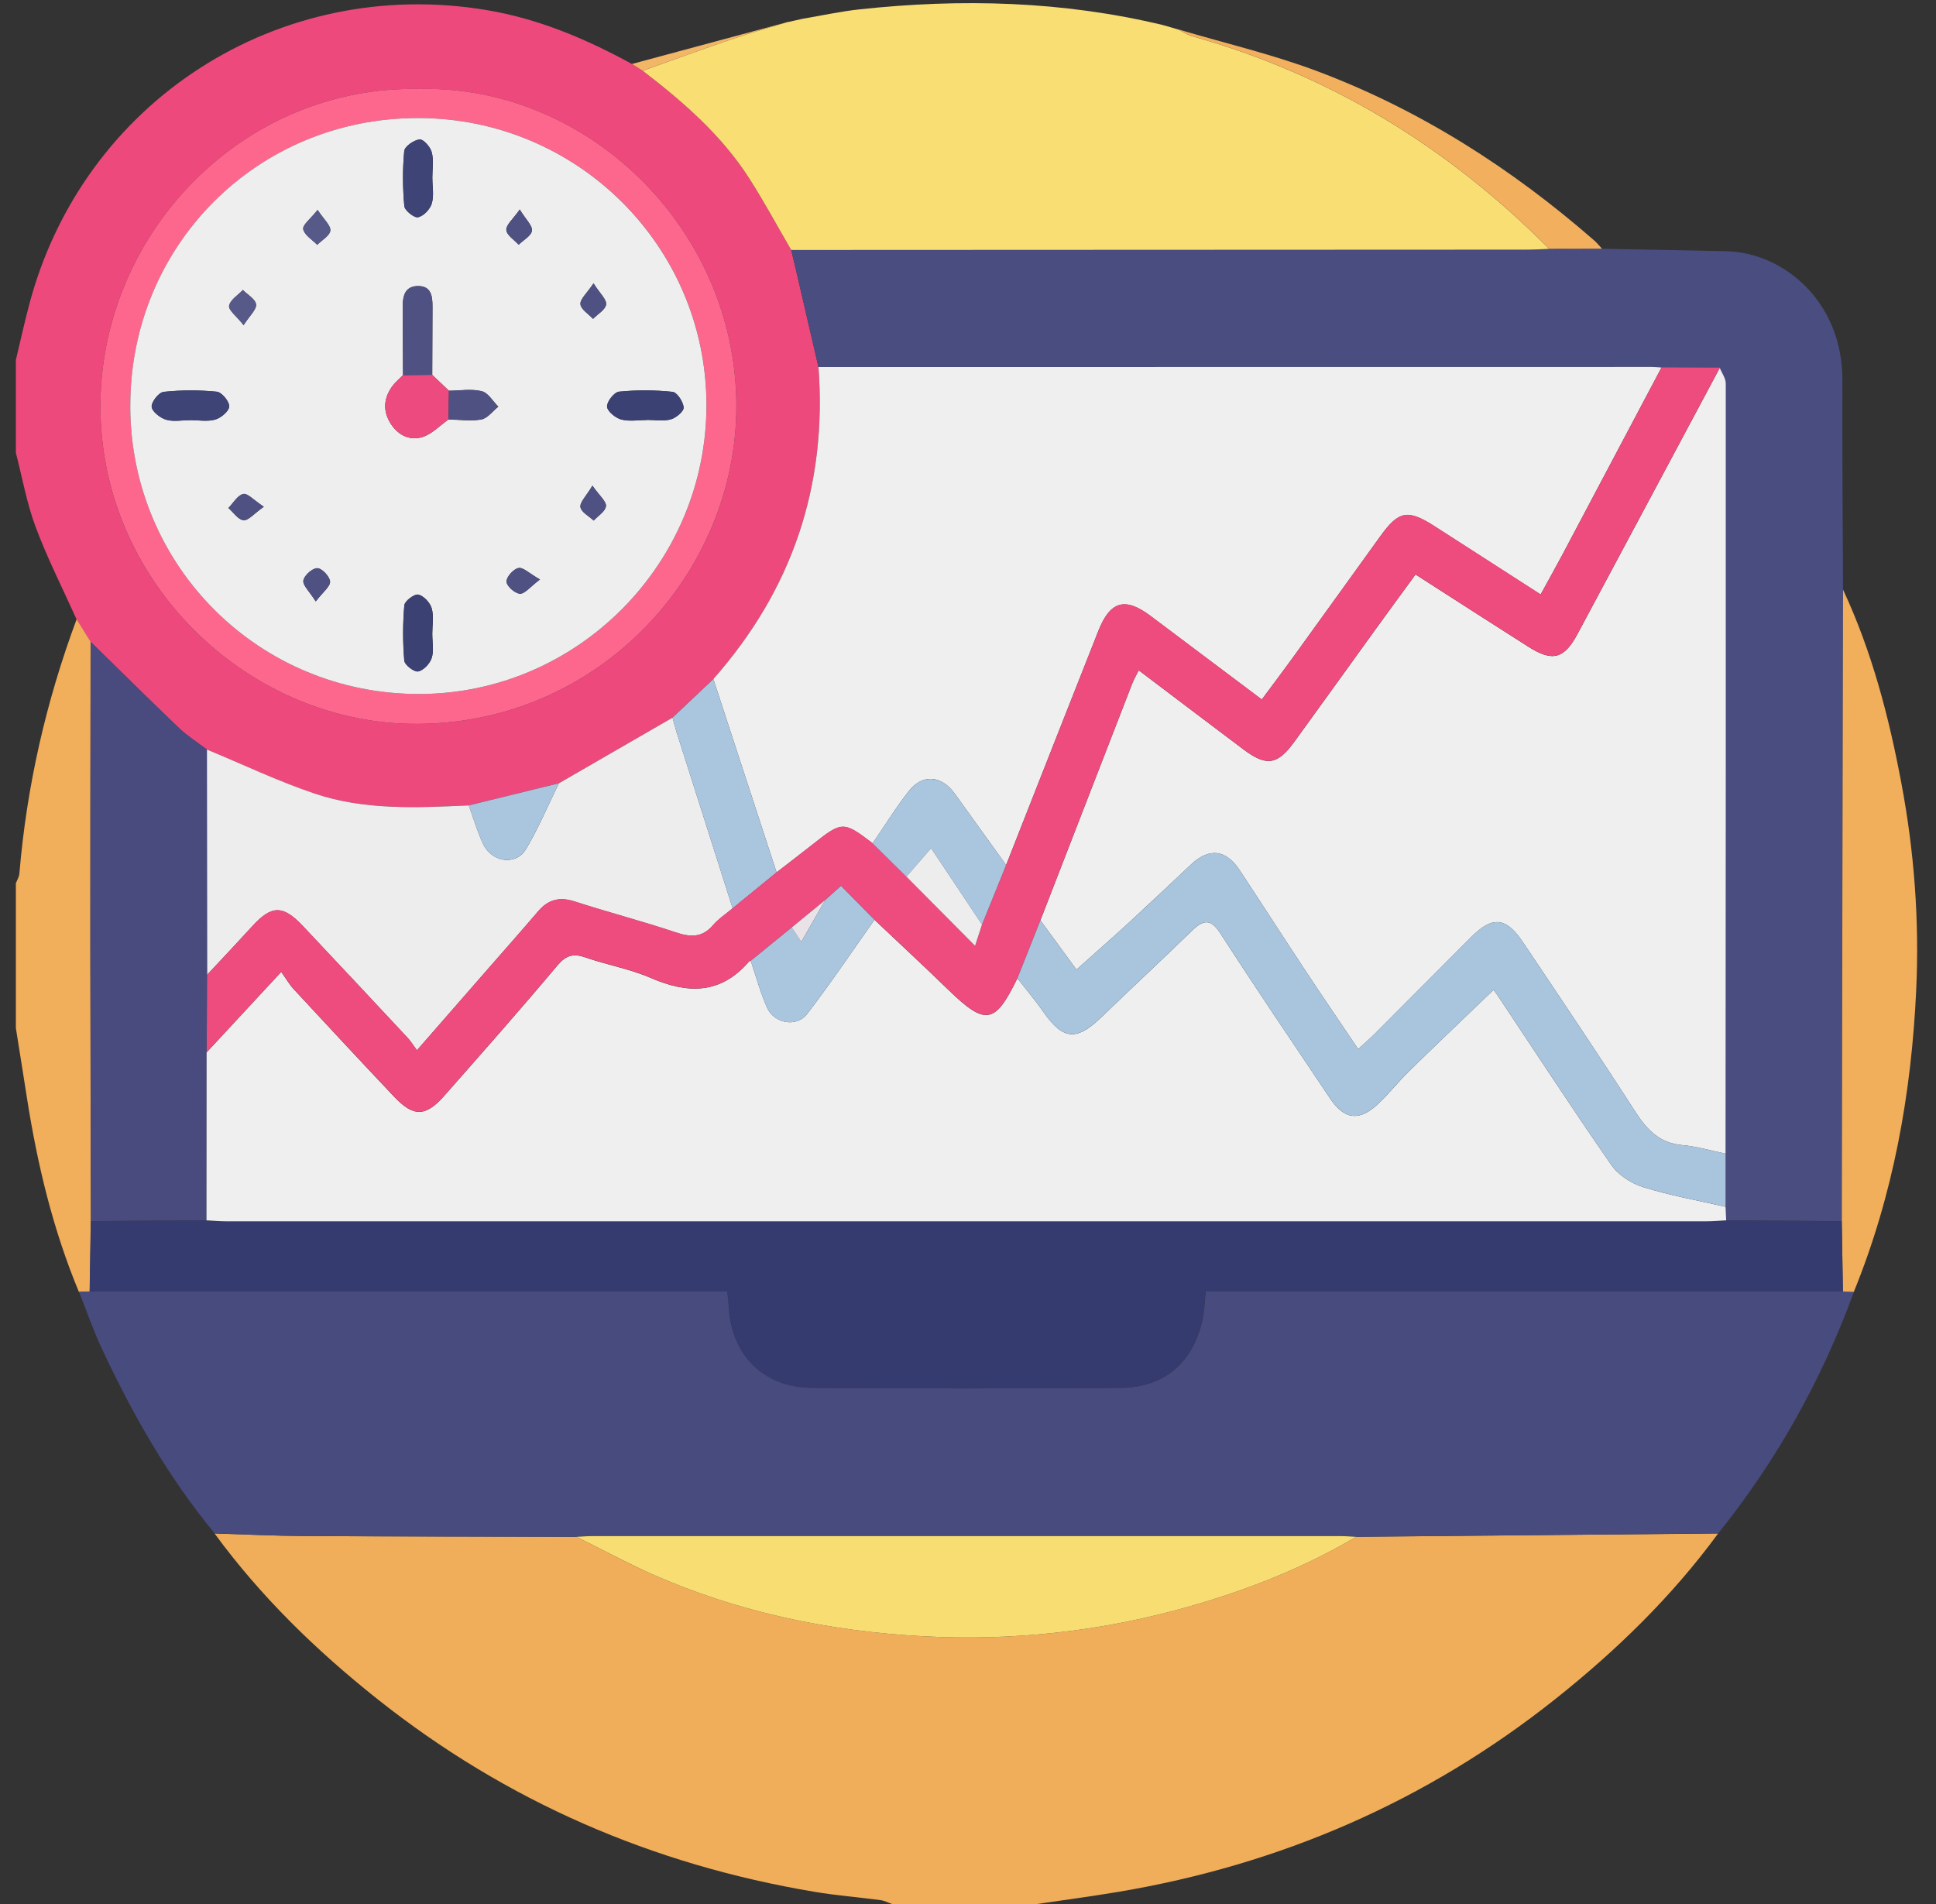
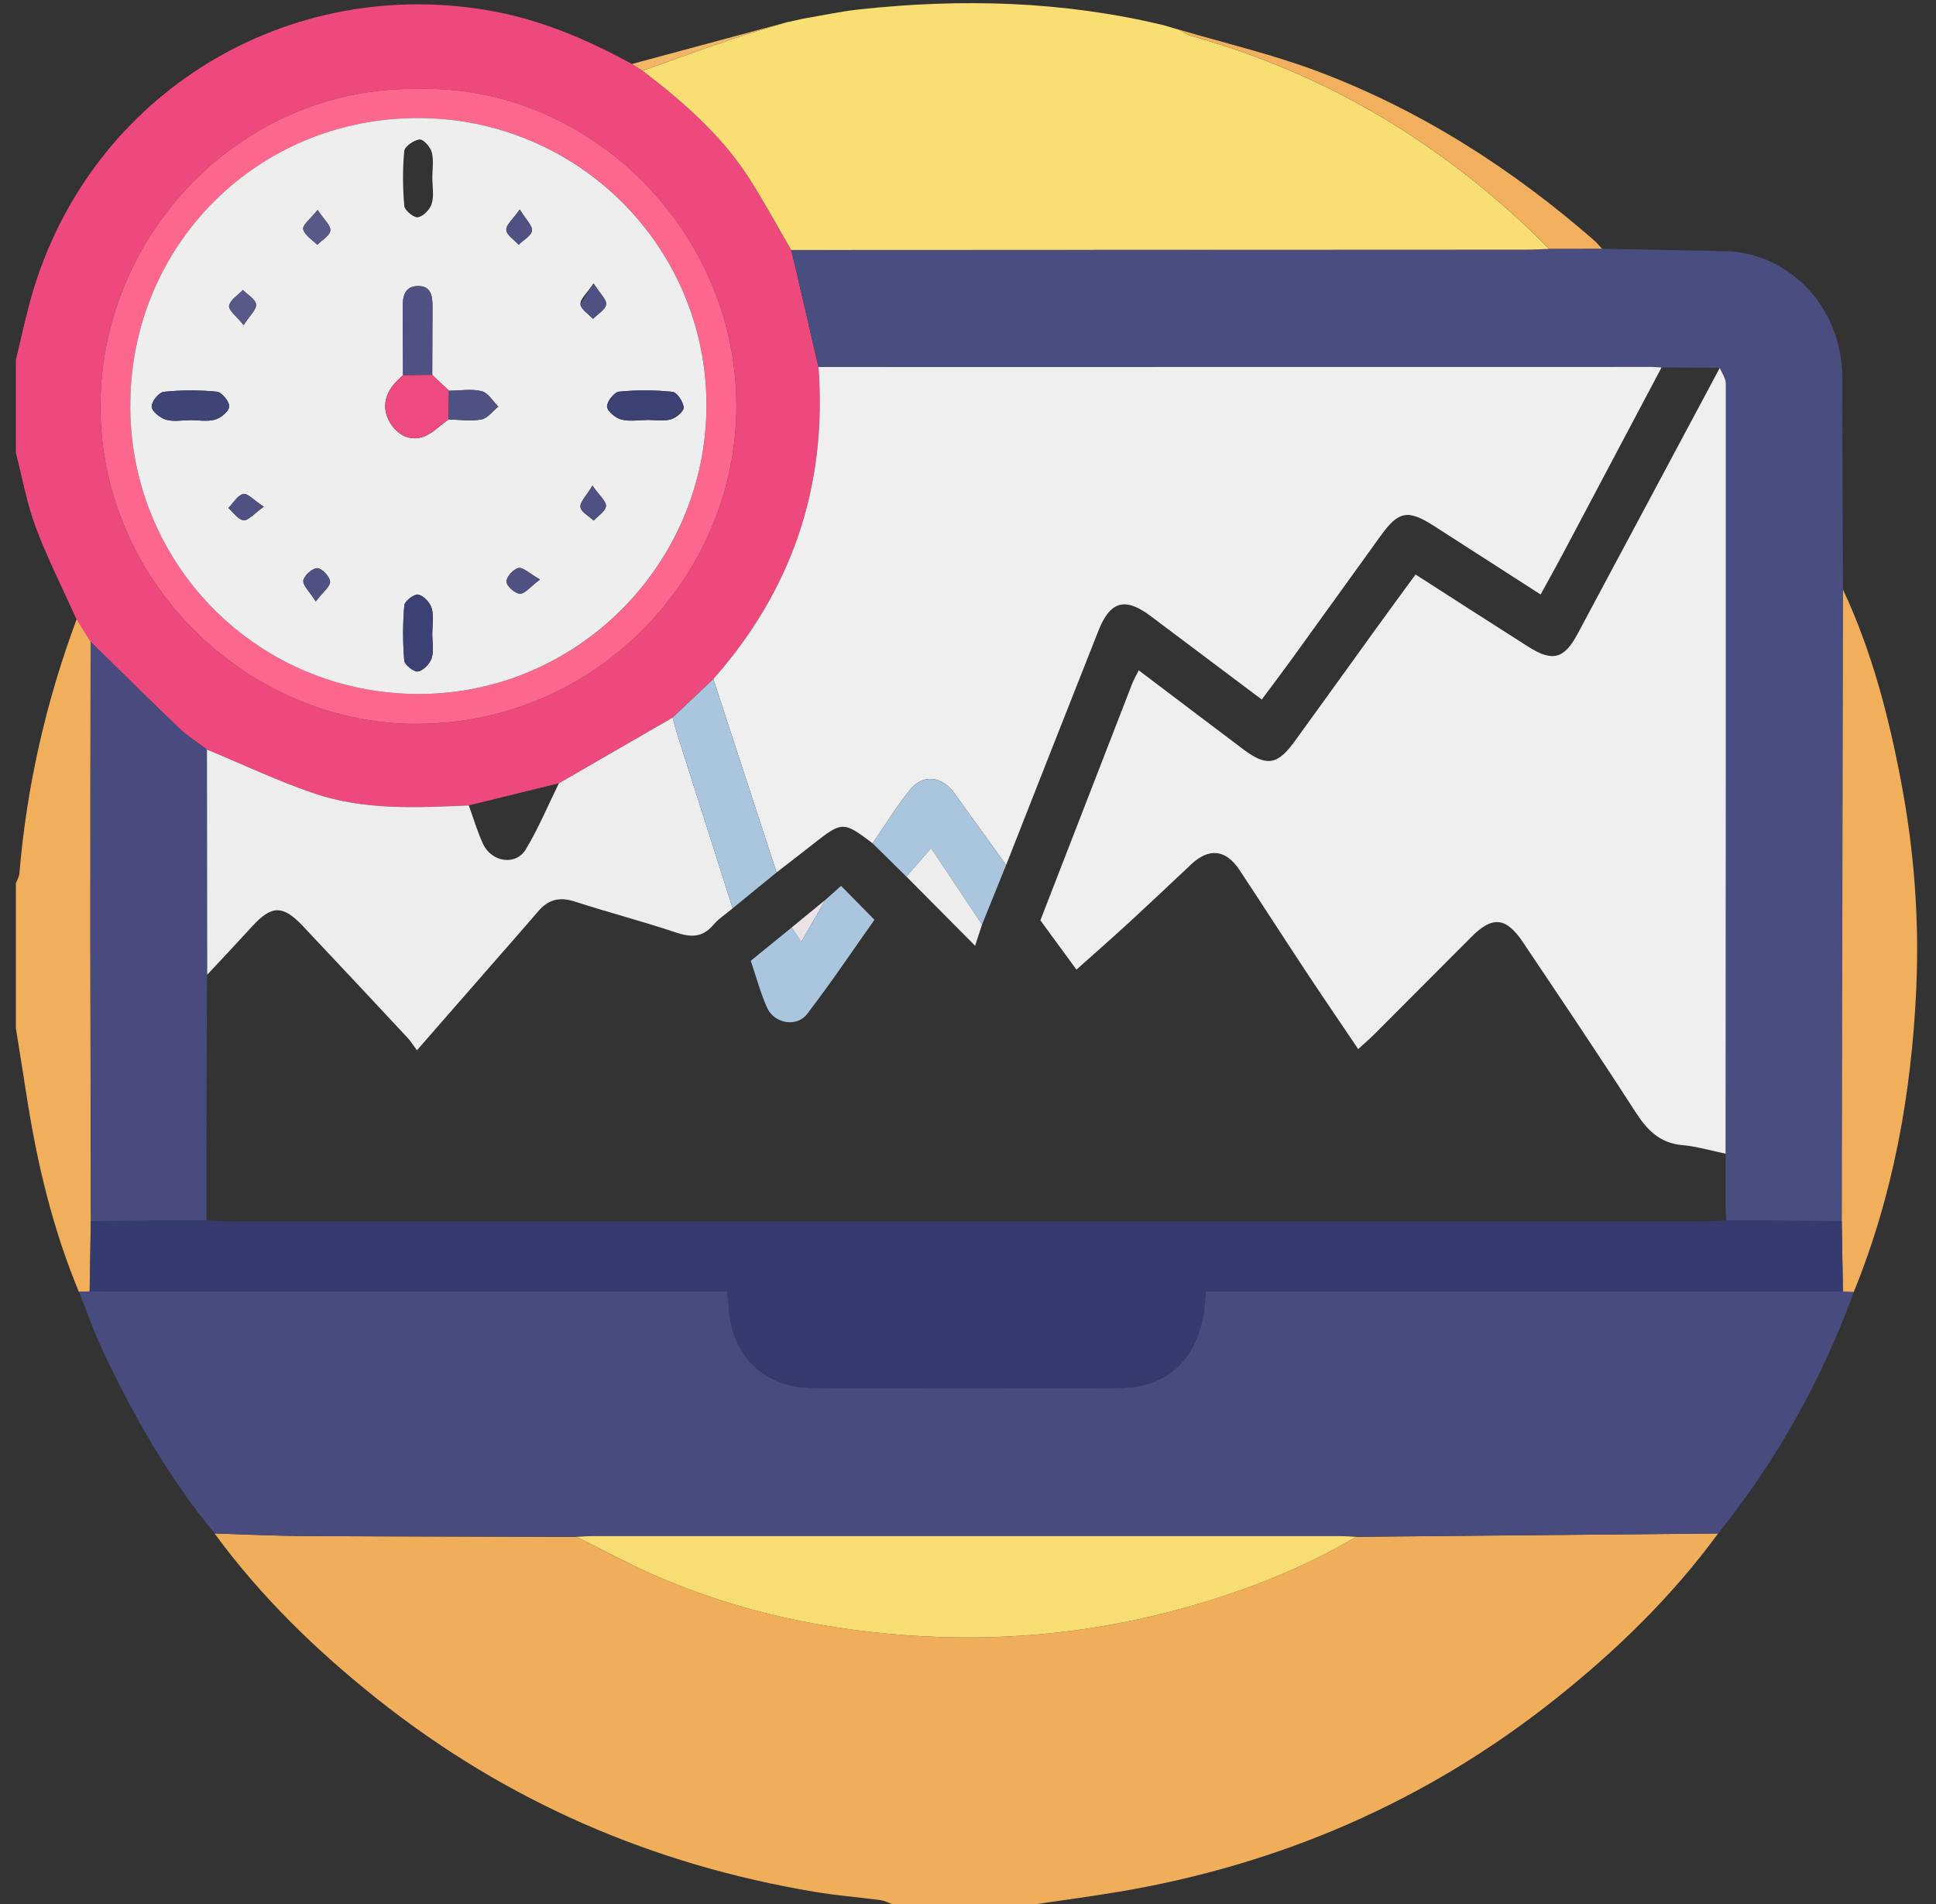
<svg xmlns="http://www.w3.org/2000/svg" width="61" height="60" viewBox="0 0 61 60" fill="none">
  <rect x="0" y="0" width="61" height="60" fill="#333333" stroke="none" />
  <g clip-path="url(#clip0_4931_40771)">
    <path d="M54.135 48.324C52.676 50.315 50.923 52.018 48.998 53.547C44.94 56.77 40.334 58.761 35.231 59.618C34.38 59.761 33.525 59.873 32.671 60H28.108C27.988 59.959 27.871 59.895 27.746 59.878C27.053 59.786 26.355 59.732 25.666 59.616C20.562 58.761 15.956 56.77 11.898 53.547C9.973 52.018 8.218 50.315 6.761 48.324C7.691 48.352 8.62 48.398 9.55 48.404C12.422 48.42 15.295 48.422 18.168 48.429C18.966 48.826 19.751 49.254 20.565 49.613C23.274 50.81 26.136 51.403 29.075 51.562C31.899 51.716 34.69 51.413 37.421 50.638C39.28 50.111 41.063 49.416 42.727 48.429C46.53 48.394 50.331 48.359 54.134 48.324H54.135Z" fill="#F1AE5A" />
    <path d="M0.5 11.344C0.638 10.767 0.765 10.187 0.917 9.612C2.608 3.186 8.784 -0.781 15.342 0.319C16.981 0.595 18.471 1.229 19.911 2.016C20.023 2.087 20.136 2.158 20.249 2.229C21.528 3.209 22.738 4.261 23.614 5.632C24.081 6.363 24.493 7.128 24.928 7.878C24.977 8.082 25.027 8.285 25.076 8.49C25.313 9.516 25.55 10.541 25.788 11.568C26.066 15.31 24.96 18.589 22.474 21.4C22.046 21.804 21.617 22.21 21.189 22.614C19.996 23.304 18.802 23.994 17.606 24.684C16.66 24.916 15.714 25.147 14.768 25.38C13.131 25.452 11.482 25.535 9.907 25.006C8.751 24.618 7.644 24.086 6.515 23.619C6.222 23.395 5.904 23.196 5.639 22.944C4.7 22.047 3.778 21.132 2.851 20.224C2.705 19.988 2.558 19.75 2.412 19.515C1.975 18.545 1.492 17.593 1.12 16.598C0.841 15.848 0.702 15.045 0.5 14.268C0.5 13.293 0.5 12.318 0.5 11.344ZM13.228 2.804C7.672 2.688 3.242 7.293 3.166 12.664C3.085 18.274 7.729 22.709 12.916 22.809C18.682 22.919 23.091 18.267 23.199 13.001C23.315 7.345 18.6 2.685 13.228 2.804Z" fill="#EE497D" />
    <path d="M2.415 19.513C2.561 19.749 2.708 19.986 2.854 20.222C2.851 23.373 2.845 26.524 2.847 29.673C2.848 32.609 2.858 35.546 2.864 38.481C2.853 39.22 2.839 39.958 2.828 40.696C2.713 40.701 2.599 40.705 2.485 40.709C1.669 38.747 1.178 36.699 0.85 34.605C0.736 33.87 0.617 33.133 0.5 32.397C0.5 30.876 0.5 29.355 0.5 27.835C0.538 27.732 0.603 27.633 0.611 27.527C0.841 24.772 1.452 22.103 2.415 19.512V19.513Z" fill="#F1AE5B" />
    <path d="M2.485 40.711C2.599 40.706 2.713 40.702 2.828 40.698C9.521 40.698 16.215 40.698 22.916 40.698C22.939 40.909 22.956 41.023 22.96 41.137C23.029 42.685 24.043 43.724 25.597 43.734C28.831 43.758 32.066 43.755 35.3 43.734C36.679 43.726 37.59 42.945 37.887 41.597C37.949 41.32 37.955 41.033 37.993 40.696H58.071C58.185 40.701 58.3 40.705 58.414 40.709C57.402 43.48 55.984 46.021 54.138 48.322C50.337 48.357 46.534 48.393 42.731 48.428C42.576 48.42 42.421 48.406 42.266 48.406C34.389 48.406 26.514 48.406 18.638 48.406C18.482 48.406 18.327 48.42 18.172 48.428C15.299 48.42 12.427 48.42 9.554 48.403C8.624 48.397 7.695 48.35 6.765 48.322C5.297 46.547 4.172 44.559 3.201 42.482C2.932 41.906 2.725 41.3 2.489 40.708L2.485 40.711Z" fill="#484B7E" />
    <path d="M25.789 11.566C25.552 10.541 25.314 9.516 25.077 8.489C25.03 8.284 24.979 8.08 24.929 7.876C32.639 7.874 40.348 7.871 48.059 7.866C48.311 7.866 48.565 7.85 48.816 7.841C49.37 7.841 49.924 7.838 50.477 7.838C51.78 7.865 53.084 7.887 54.386 7.916C56.215 7.957 58.06 9.52 58.051 11.982C58.044 14.183 58.062 16.381 58.07 18.581C58.062 21.617 58.055 24.65 58.049 27.686C58.042 31.285 58.036 34.884 58.03 38.481C56.816 38.473 55.603 38.465 54.389 38.456C54.383 38.315 54.376 38.171 54.37 38.029C54.37 37.471 54.37 36.913 54.37 36.355C54.374 28.266 54.381 20.177 54.377 12.088C54.377 11.922 54.252 11.757 54.187 11.59C53.574 11.587 52.963 11.584 52.351 11.58C52.254 11.574 52.158 11.562 52.06 11.562C43.303 11.562 34.544 11.563 25.788 11.565L25.789 11.566Z" fill="#4A4D7F" />
    <path d="M48.816 7.843C48.565 7.852 48.311 7.868 48.059 7.868C40.35 7.872 32.64 7.875 24.929 7.878C24.493 7.128 24.081 6.363 23.614 5.632C22.738 4.261 21.526 3.209 20.249 2.229C21.192 1.894 22.134 1.548 23.082 1.226C23.659 1.03 24.248 0.867 24.832 0.69L24.824 0.696C24.982 0.661 25.139 0.625 25.297 0.59C25.887 0.491 26.473 0.362 27.066 0.297C30.286 -0.053 33.485 0.031 36.648 0.791C36.808 0.838 36.966 0.883 37.126 0.93L37.115 0.924C37.268 0.999 37.414 1.1 37.575 1.145C41.929 2.363 45.641 4.651 48.816 7.844V7.843Z" fill="#F8DE73" />
    <path d="M58.032 38.481C58.038 34.882 58.044 31.283 58.051 27.686C58.057 24.65 58.064 21.617 58.071 18.581C58.981 20.528 59.517 22.591 59.911 24.69C60.314 26.834 60.477 29.005 60.377 31.185C60.226 34.462 59.655 37.657 58.41 40.711C58.295 40.706 58.181 40.702 58.067 40.698C58.055 39.959 58.042 39.221 58.03 38.483L58.032 38.481Z" fill="#F1AE5B" />
    <path d="M48.816 7.843C45.642 4.651 41.929 2.361 37.575 1.144C37.414 1.099 37.268 0.998 37.115 0.923C38.583 1.359 40.084 1.709 41.514 2.247C44.753 3.467 47.634 5.309 50.237 7.583C50.324 7.66 50.397 7.752 50.476 7.837C49.922 7.837 49.369 7.84 48.815 7.84L48.816 7.843Z" fill="#F2B05E" />
    <path d="M24.832 0.69C24.248 0.867 23.659 1.03 23.082 1.226C22.134 1.548 21.192 1.894 20.249 2.229C20.136 2.158 20.023 2.087 19.911 2.016C21.551 1.573 23.192 1.132 24.832 0.69Z" fill="#F2B667" />
    <path d="M37.126 0.929C36.966 0.882 36.808 0.836 36.648 0.79C36.808 0.836 36.966 0.882 37.126 0.929Z" fill="#F2B05E" />
    <path d="M25.297 0.59C25.139 0.625 24.982 0.661 24.824 0.696C24.982 0.661 25.139 0.625 25.297 0.59Z" fill="#F2B667" />
    <path d="M18.168 48.429C18.323 48.422 18.478 48.407 18.633 48.407C26.51 48.407 34.385 48.407 42.261 48.407C42.416 48.407 42.572 48.422 42.727 48.429C41.063 49.416 39.28 50.111 37.421 50.638C34.688 51.413 31.898 51.716 29.075 51.562C26.135 51.403 23.274 50.81 20.565 49.613C19.751 49.252 18.966 48.825 18.168 48.429Z" fill="#F8DE72" />
    <path d="M25.789 11.566C34.546 11.566 43.304 11.563 52.061 11.563C52.158 11.563 52.254 11.575 52.352 11.58C51.315 13.54 50.278 15.499 49.24 17.458C49.017 17.878 48.784 18.293 48.542 18.734C47.387 17.99 46.291 17.284 45.194 16.581C44.359 16.044 44.07 16.097 43.498 16.89C42.575 18.169 41.656 19.45 40.732 20.727C40.417 21.163 40.093 21.59 39.756 22.044C38.548 21.136 37.398 20.27 36.247 19.408C35.448 18.81 34.98 18.94 34.609 19.877C33.636 22.336 32.669 24.798 31.701 27.259C31.162 26.509 30.625 25.759 30.084 25.011C29.669 24.436 29.07 24.379 28.643 24.921C28.227 25.447 27.875 26.021 27.494 26.575C26.571 25.875 26.532 25.877 25.612 26.605C25.234 26.903 24.85 27.196 24.469 27.491C23.804 25.46 23.139 23.429 22.476 21.398C24.961 18.586 26.067 15.309 25.789 11.566Z" fill="#EFEFEF" />
    <path d="M17.608 24.684C18.802 23.994 19.996 23.304 21.191 22.614C21.232 22.762 21.269 22.912 21.314 23.058C21.903 24.914 22.495 26.769 23.085 28.623C22.877 28.799 22.641 28.95 22.467 29.155C22.12 29.561 21.746 29.536 21.279 29.379C20.229 29.027 19.155 28.749 18.102 28.408C17.628 28.254 17.273 28.348 16.957 28.717C16.464 29.294 15.961 29.862 15.462 30.434C14.712 31.294 13.96 32.153 13.137 33.097C13.011 32.928 12.941 32.81 12.849 32.711C11.747 31.531 10.646 30.349 9.535 29.174C8.911 28.513 8.551 28.526 7.949 29.189C7.479 29.704 7 30.211 6.523 30.722C6.522 28.355 6.519 25.986 6.518 23.619C7.647 24.086 8.754 24.617 9.91 25.006C11.485 25.537 13.134 25.453 14.771 25.38C14.915 25.781 15.037 26.193 15.213 26.58C15.481 27.174 16.252 27.293 16.571 26.76C16.968 26.098 17.267 25.378 17.609 24.684H17.608Z" fill="#EEEDEE" />
    <path d="M6.518 23.618C6.519 25.985 6.522 28.354 6.524 30.719C6.519 31.532 6.515 32.348 6.51 33.163C6.509 34.928 6.508 36.691 6.506 38.456C5.293 38.464 4.079 38.473 2.866 38.48C2.86 35.544 2.85 32.607 2.848 29.672C2.847 26.521 2.853 23.372 2.856 20.221C3.783 21.129 4.704 22.044 5.643 22.941C5.908 23.194 6.225 23.394 6.519 23.616L6.518 23.618Z" fill="#494B7E" />
    <path d="M13.228 2.803C18.6 2.685 23.315 7.345 23.199 13C23.091 18.266 18.682 22.919 12.916 22.809C7.729 22.711 3.086 18.274 3.166 12.663C3.242 7.293 7.672 2.688 13.228 2.803ZM4.105 12.808C4.118 17.852 8.179 21.884 13.227 21.87C18.203 21.855 22.266 17.757 22.26 12.76C22.255 7.762 18.194 3.72 13.175 3.719C8.104 3.718 4.093 7.737 4.106 12.808H4.105Z" fill="#FE678D" />
    <path d="M23.085 28.623C22.495 26.769 21.904 24.913 21.314 23.058C21.267 22.912 21.232 22.762 21.191 22.614C21.619 22.21 22.048 21.804 22.476 21.4C23.141 23.43 23.806 25.462 24.469 27.492C24.008 27.869 23.546 28.247 23.084 28.623H23.085Z" fill="#AAC6DF" />
-     <path d="M17.608 24.684C17.267 25.378 16.966 26.099 16.569 26.76C16.248 27.293 15.479 27.174 15.211 26.58C15.037 26.191 14.915 25.78 14.769 25.38C15.715 25.148 16.662 24.917 17.608 24.684Z" fill="#AAC6DF" />
    <path d="M2.864 38.481C4.077 38.474 5.292 38.465 6.504 38.458C6.718 38.468 6.932 38.489 7.145 38.489C22.679 38.489 38.214 38.489 53.748 38.489C53.962 38.489 54.176 38.468 54.389 38.458C55.603 38.467 56.816 38.474 58.03 38.483C58.042 39.221 58.055 39.959 58.067 40.698C51.389 40.698 44.709 40.698 37.988 40.698C37.95 41.033 37.944 41.322 37.883 41.599C37.585 42.946 36.674 43.727 35.296 43.736C32.062 43.756 28.827 43.759 25.593 43.736C24.039 43.724 23.025 42.687 22.956 41.139C22.952 41.024 22.934 40.91 22.912 40.699C16.21 40.699 9.518 40.699 2.823 40.699C2.835 39.961 2.848 39.223 2.86 38.484L2.864 38.481Z" fill="#353B6E" />
-     <path d="M54.39 38.456C54.176 38.467 53.962 38.487 53.75 38.487C38.215 38.487 22.681 38.487 7.146 38.487C6.932 38.487 6.718 38.468 6.506 38.456C6.507 36.691 6.509 34.928 6.51 33.163C7.259 32.354 8.007 31.547 8.861 30.627C9.008 30.832 9.115 31.023 9.26 31.178C10.306 32.307 11.354 33.434 12.411 34.553C13.024 35.203 13.408 35.202 13.998 34.531C15.197 33.171 16.396 31.814 17.561 30.426C17.836 30.1 18.066 30.038 18.45 30.173C19.13 30.409 19.854 30.535 20.508 30.819C21.677 31.327 22.713 31.334 23.601 30.299C23.612 30.286 23.636 30.284 23.655 30.277C23.823 30.772 23.958 31.282 24.17 31.756C24.393 32.256 25.101 32.382 25.43 31.954C26.171 30.99 26.85 29.978 27.553 28.985C28.325 29.716 29.105 30.438 29.867 31.179C31.051 32.329 31.347 32.285 32.056 30.828C32.328 31.178 32.618 31.518 32.872 31.882C33.49 32.769 33.913 32.814 34.692 32.064C35.646 31.148 36.61 30.245 37.56 29.325C37.914 28.983 38.147 28.938 38.456 29.419C39.582 31.166 40.749 32.886 41.908 34.613C42.355 35.279 42.818 35.344 43.401 34.805C43.757 34.477 44.057 34.088 44.403 33.75C45.276 32.896 46.162 32.055 47.06 31.192C47.102 31.252 47.171 31.343 47.233 31.437C48.408 33.199 49.563 34.975 50.772 36.713C50.992 37.03 51.399 37.292 51.773 37.409C52.621 37.673 53.502 37.83 54.37 38.03C54.376 38.172 54.383 38.316 54.389 38.458L54.39 38.456Z" fill="#EFEFEF" />
    <path d="M54.187 11.59C54.252 11.755 54.377 11.921 54.377 12.088C54.381 20.177 54.376 28.266 54.37 36.355C53.916 36.262 53.466 36.126 53.007 36.085C52.292 36.022 51.895 35.607 51.529 35.039C50.372 33.242 49.178 31.469 47.987 29.694C47.453 28.897 47.026 28.857 46.361 29.524C45.343 30.542 44.328 31.564 43.31 32.584C43.164 32.73 43.007 32.864 42.794 33.059C42.213 32.197 41.668 31.399 41.135 30.593C40.439 29.54 39.756 28.477 39.06 27.423C38.623 26.761 38.092 26.707 37.521 27.248C36.885 27.848 36.249 28.449 35.606 29.041C35.057 29.546 34.496 30.038 33.917 30.555C33.512 30 33.145 29.5 32.781 29.002C33.743 26.521 34.704 24.038 35.668 21.557C35.721 21.42 35.795 21.294 35.879 21.123C37.01 21.979 38.094 22.8 39.181 23.618C39.901 24.158 40.248 24.11 40.779 23.38C41.637 22.2 42.487 21.013 43.342 19.83C43.758 19.254 44.179 18.681 44.601 18.104C45.831 18.894 46.993 19.642 48.159 20.383C48.913 20.862 49.282 20.767 49.703 19.982C51.2 17.187 52.692 14.389 54.187 11.593V11.59Z" fill="#EFEFEF" />
-     <path d="M54.187 11.59C52.692 14.386 51.2 17.184 49.703 19.979C49.282 20.764 48.913 20.859 48.159 20.38C46.993 19.641 45.833 18.891 44.601 18.101C44.179 18.678 43.758 19.251 43.342 19.827C42.487 21.01 41.637 22.197 40.779 23.377C40.248 24.107 39.901 24.155 39.181 23.615C38.092 22.797 37.01 21.976 35.879 21.12C35.795 21.291 35.721 21.419 35.668 21.554C34.704 24.035 33.742 26.518 32.781 29C32.539 29.609 32.299 30.217 32.057 30.825C31.348 32.282 31.052 32.326 29.869 31.176C29.105 30.435 28.326 29.713 27.554 28.982C27.211 28.633 26.869 28.286 26.501 27.913C26.311 28.082 26.157 28.22 26.003 28.358C25.651 28.646 25.298 28.935 24.947 29.224C24.516 29.574 24.087 29.924 23.656 30.274C23.639 30.281 23.614 30.283 23.602 30.296C22.716 31.331 21.68 31.324 20.51 30.816C19.855 30.53 19.131 30.406 18.452 30.17C18.068 30.037 17.838 30.097 17.562 30.423C16.396 31.811 15.197 33.169 14 34.528C13.408 35.199 13.026 35.2 12.412 34.55C11.356 33.431 10.307 32.304 9.261 31.175C9.118 31.02 9.011 30.829 8.863 30.624C8.009 31.545 7.26 32.352 6.512 33.16C6.516 32.345 6.521 31.531 6.525 30.716C7.001 30.206 7.48 29.7 7.95 29.184C8.552 28.522 8.913 28.509 9.537 29.169C10.646 30.344 11.747 31.526 12.85 32.707C12.942 32.805 13.013 32.922 13.139 33.092C13.962 32.149 14.713 31.289 15.463 30.429C15.963 29.858 16.465 29.29 16.959 28.712C17.274 28.343 17.63 28.251 18.103 28.403C19.156 28.745 20.23 29.023 21.28 29.375C21.748 29.531 22.121 29.556 22.468 29.15C22.643 28.947 22.878 28.794 23.086 28.619C23.548 28.241 24.011 27.864 24.472 27.486C24.853 27.19 25.237 26.899 25.615 26.6C26.535 25.872 26.574 25.869 27.497 26.571C27.853 26.921 28.207 27.271 28.564 27.621C29.265 28.327 29.967 29.033 30.727 29.799C30.827 29.495 30.887 29.313 30.945 29.131C31.199 28.506 31.451 27.88 31.704 27.255C32.672 24.794 33.639 22.331 34.612 19.872C34.982 18.936 35.451 18.806 36.249 19.403C37.401 20.266 38.551 21.132 39.759 22.04C40.096 21.586 40.42 21.158 40.735 20.723C41.659 19.444 42.578 18.164 43.501 16.885C44.073 16.091 44.362 16.04 45.197 16.576C46.294 17.281 47.39 17.987 48.545 18.73C48.786 18.289 49.019 17.874 49.243 17.454C50.281 15.495 51.318 13.534 52.355 11.575C52.968 11.578 53.579 11.581 54.191 11.585L54.187 11.59Z" fill="#EE4B7E" />
-     <path d="M32.057 30.828C32.299 30.22 32.539 29.61 32.781 29.003C33.145 29.5 33.51 30 33.917 30.555C34.496 30.038 35.057 29.546 35.606 29.041C36.251 28.449 36.887 27.848 37.521 27.248C38.092 26.707 38.624 26.761 39.06 27.423C39.756 28.477 40.439 29.54 41.135 30.593C41.668 31.399 42.214 32.197 42.794 33.059C43.007 32.864 43.164 32.73 43.31 32.584C44.328 31.566 45.343 30.542 46.361 29.524C47.026 28.859 47.453 28.897 47.987 29.694C49.177 31.469 50.372 33.242 51.529 35.039C51.895 35.609 52.292 36.022 53.007 36.085C53.466 36.126 53.916 36.261 54.37 36.355C54.37 36.913 54.37 37.471 54.37 38.029C53.502 37.828 52.621 37.671 51.773 37.408C51.399 37.292 50.992 37.028 50.772 36.712C49.563 34.973 48.408 33.198 47.233 31.436C47.17 31.342 47.102 31.251 47.06 31.191C46.164 32.052 45.277 32.895 44.403 33.749C44.056 34.087 43.755 34.475 43.401 34.803C42.818 35.342 42.356 35.278 41.908 34.611C40.749 32.886 39.582 31.165 38.456 29.417C38.147 28.937 37.912 28.982 37.56 29.323C36.61 30.242 35.646 31.147 34.692 32.062C33.913 32.812 33.49 32.767 32.872 31.881C32.618 31.518 32.328 31.178 32.056 30.826L32.057 30.828Z" fill="#A9C5DD" />
    <path d="M31.701 27.259C31.448 27.885 31.196 28.51 30.942 29.136C30.416 28.348 29.891 27.558 29.337 26.729C29.029 27.084 28.795 27.355 28.561 27.626C28.205 27.276 27.85 26.925 27.494 26.575C27.873 26.022 28.227 25.448 28.643 24.922C29.07 24.38 29.669 24.438 30.084 25.011C30.625 25.759 31.162 26.509 31.701 27.259Z" fill="#AAC6DF" />
    <path d="M4.105 12.809C4.092 7.737 8.103 3.716 13.174 3.719C18.192 3.721 22.253 7.762 22.259 12.76C22.265 17.757 18.201 21.855 13.225 21.87C8.177 21.885 4.117 17.852 4.104 12.809H4.105ZM14.145 12.312C13.969 12.146 13.795 11.979 13.619 11.814C13.622 11.099 13.623 10.383 13.627 9.668C13.628 9.337 13.591 9.009 13.162 9.015C12.749 9.021 12.688 9.341 12.688 9.675C12.689 10.39 12.695 11.106 12.699 11.821C12.591 11.931 12.468 12.031 12.376 12.152C12.107 12.507 12.053 12.898 12.274 13.29C12.496 13.683 12.872 13.901 13.297 13.777C13.603 13.688 13.855 13.412 14.132 13.219C14.479 13.225 14.835 13.282 15.168 13.219C15.364 13.182 15.523 12.957 15.701 12.816C15.529 12.646 15.381 12.378 15.179 12.33C14.852 12.249 14.491 12.312 14.144 12.315L14.145 12.312ZM13.623 5.607C13.623 5.607 13.623 5.607 13.622 5.607C13.622 5.336 13.67 5.052 13.604 4.799C13.56 4.632 13.341 4.383 13.221 4.395C13.042 4.412 12.752 4.614 12.737 4.759C12.683 5.333 12.688 5.918 12.739 6.494C12.751 6.633 13.049 6.872 13.171 6.847C13.344 6.812 13.552 6.596 13.604 6.416C13.679 6.167 13.623 5.88 13.623 5.609V5.607ZM5.977 13.241C5.977 13.241 5.977 13.241 5.977 13.239C6.248 13.239 6.534 13.293 6.784 13.222C6.966 13.169 7.219 12.954 7.222 12.806C7.225 12.648 6.986 12.36 6.831 12.344C6.277 12.289 5.71 12.29 5.157 12.349C5.006 12.365 4.77 12.662 4.779 12.817C4.788 12.968 5.044 13.169 5.229 13.225C5.458 13.295 5.727 13.242 5.977 13.242V13.241ZM13.621 19.982C13.621 19.709 13.675 19.421 13.603 19.169C13.552 18.99 13.35 18.773 13.18 18.737C13.055 18.71 12.752 18.94 12.74 19.074C12.69 19.652 12.689 20.24 12.739 20.818C12.751 20.953 13.048 21.183 13.174 21.158C13.344 21.126 13.546 20.914 13.603 20.735C13.676 20.505 13.621 20.234 13.622 19.98L13.621 19.982ZM20.382 13.235V13.232C20.636 13.232 20.902 13.28 21.137 13.216C21.304 13.169 21.551 12.96 21.541 12.839C21.526 12.661 21.333 12.363 21.191 12.349C20.633 12.29 20.063 12.287 19.505 12.343C19.354 12.357 19.121 12.653 19.127 12.812C19.133 12.958 19.388 13.169 19.569 13.219C19.823 13.289 20.11 13.236 20.382 13.236V13.235ZM7.676 10.247C7.873 9.94 8.088 9.751 8.069 9.593C8.048 9.426 7.802 9.289 7.654 9.138C7.499 9.302 7.253 9.45 7.219 9.636C7.194 9.773 7.449 9.959 7.678 10.248L7.676 10.247ZM8.312 15.97C7.996 15.762 7.799 15.536 7.663 15.568C7.483 15.609 7.35 15.852 7.196 16.009C7.354 16.147 7.502 16.378 7.672 16.395C7.826 16.409 8.001 16.189 8.311 15.971L8.312 15.97ZM10.007 6.615C9.783 6.899 9.528 7.088 9.554 7.222C9.591 7.408 9.837 7.553 9.995 7.715C10.143 7.566 10.392 7.427 10.408 7.266C10.424 7.103 10.206 6.918 10.007 6.614V6.615ZM9.948 18.955C10.178 18.653 10.41 18.482 10.401 18.327C10.391 18.169 10.148 17.911 10 17.905C9.847 17.9 9.586 18.132 9.56 18.291C9.535 18.444 9.749 18.636 9.95 18.954L9.948 18.955ZM18.701 8.93C18.49 9.248 18.273 9.428 18.289 9.587C18.305 9.751 18.544 9.895 18.686 10.049C18.832 9.898 19.076 9.762 19.098 9.595C19.118 9.438 18.906 9.25 18.702 8.931L18.701 8.93ZM16.376 6.601C16.161 6.91 15.941 7.087 15.953 7.247C15.964 7.411 16.202 7.559 16.341 7.712C16.49 7.566 16.738 7.434 16.76 7.27C16.782 7.113 16.572 6.923 16.375 6.601H16.376ZM18.666 15.305C18.465 15.643 18.263 15.831 18.289 15.983C18.315 16.143 18.559 16.266 18.706 16.406C18.844 16.255 19.077 16.115 19.093 15.952C19.108 15.803 18.893 15.628 18.667 15.306L18.666 15.305ZM17.015 18.261C16.676 18.069 16.483 17.87 16.336 17.899C16.178 17.931 15.953 18.182 15.959 18.328C15.964 18.47 16.222 18.7 16.38 18.709C16.533 18.719 16.7 18.497 17.015 18.259V18.261Z" fill="#EEEEEE" />
    <path d="M26.002 28.361C26.155 28.223 26.309 28.085 26.5 27.916C26.867 28.289 27.21 28.636 27.553 28.985C26.85 29.978 26.171 30.99 25.43 31.954C25.101 32.383 24.393 32.256 24.17 31.756C23.958 31.282 23.823 30.77 23.655 30.277C24.085 29.927 24.515 29.577 24.945 29.227C25.024 29.344 25.104 29.462 25.25 29.679C25.536 29.18 25.769 28.771 26.003 28.361H26.002Z" fill="#AAC6DF" />
    <path d="M28.561 27.625C28.795 27.355 29.029 27.084 29.337 26.729C29.891 27.56 30.416 28.348 30.942 29.136C30.882 29.317 30.824 29.499 30.724 29.804C29.964 29.038 29.262 28.331 28.561 27.625Z" fill="#EEEDEE" />
    <path d="M26.002 28.361C25.767 28.77 25.534 29.18 25.248 29.679C25.102 29.461 25.023 29.344 24.944 29.227C25.295 28.938 25.648 28.649 26 28.361H26.002Z" fill="#E9E2E7" />
    <path d="M13.619 11.812C13.795 11.978 13.969 12.145 14.145 12.31C14.14 12.612 14.136 12.914 14.132 13.217C13.855 13.411 13.603 13.685 13.297 13.775C12.872 13.9 12.495 13.682 12.274 13.289C12.053 12.896 12.107 12.505 12.375 12.151C12.468 12.029 12.591 11.93 12.699 11.82C13.005 11.817 13.313 11.815 13.619 11.812Z" fill="#ED4B7F" />
    <path d="M13.619 11.813C13.313 11.816 13.005 11.817 12.699 11.82C12.695 11.105 12.69 10.389 12.688 9.674C12.688 9.341 12.749 9.021 13.162 9.013C13.591 9.006 13.628 9.334 13.627 9.667C13.623 10.382 13.622 11.098 13.619 11.813Z" fill="#505183" />
-     <path d="M13.623 5.607C13.623 5.878 13.679 6.165 13.604 6.414C13.55 6.595 13.344 6.81 13.171 6.845C13.049 6.87 12.75 6.631 12.739 6.492C12.687 5.918 12.681 5.332 12.737 4.758C12.75 4.613 13.042 4.411 13.221 4.393C13.341 4.381 13.562 4.63 13.604 4.797C13.67 5.051 13.622 5.335 13.622 5.606C13.622 5.606 13.622 5.606 13.623 5.606V5.607Z" fill="#3E4475" />
    <path d="M5.977 13.241C5.725 13.241 5.457 13.295 5.228 13.223C5.044 13.166 4.789 12.966 4.779 12.816C4.768 12.661 5.004 12.363 5.157 12.347C5.71 12.289 6.277 12.287 6.831 12.343C6.986 12.359 7.226 12.646 7.222 12.804C7.219 12.952 6.966 13.169 6.784 13.22C6.534 13.292 6.248 13.238 5.977 13.238C5.977 13.238 5.977 13.238 5.977 13.239V13.241Z" fill="#3E4475" />
    <path d="M13.62 19.982C13.62 20.235 13.676 20.506 13.601 20.736C13.544 20.914 13.342 21.128 13.172 21.16C13.046 21.183 12.749 20.953 12.737 20.82C12.689 20.241 12.689 19.654 12.739 19.075C12.75 18.942 13.054 18.712 13.178 18.738C13.348 18.775 13.55 18.992 13.601 19.171C13.673 19.422 13.619 19.711 13.619 19.983L13.62 19.982Z" fill="#3C4173" />
    <path d="M20.382 13.235C20.11 13.235 19.823 13.287 19.569 13.217C19.388 13.167 19.133 12.958 19.127 12.81C19.121 12.652 19.354 12.356 19.505 12.341C20.063 12.287 20.634 12.288 21.191 12.347C21.333 12.362 21.526 12.658 21.541 12.838C21.55 12.958 21.304 13.167 21.137 13.214C20.902 13.28 20.636 13.23 20.382 13.23V13.233V13.235Z" fill="#3C4173" />
    <path d="M14.132 13.217C14.136 12.916 14.141 12.614 14.145 12.311C14.492 12.308 14.852 12.246 15.179 12.325C15.381 12.375 15.529 12.643 15.701 12.812C15.525 12.952 15.364 13.178 15.168 13.214C14.834 13.277 14.477 13.22 14.132 13.214V13.217Z" fill="#505183" />
    <path d="M7.676 10.247C7.448 9.958 7.194 9.772 7.218 9.634C7.252 9.448 7.498 9.3 7.653 9.136C7.801 9.287 8.047 9.425 8.067 9.592C8.086 9.751 7.871 9.939 7.675 10.245L7.676 10.247Z" fill="#575A89" />
    <path d="M8.312 15.968C8.001 16.186 7.826 16.406 7.673 16.392C7.503 16.375 7.355 16.144 7.197 16.006C7.351 15.85 7.484 15.608 7.665 15.565C7.801 15.535 7.996 15.759 8.313 15.967L8.312 15.968Z" fill="#505183" />
    <path d="M10.007 6.614C10.206 6.917 10.424 7.103 10.408 7.266C10.392 7.428 10.142 7.567 9.995 7.715C9.838 7.553 9.591 7.408 9.554 7.222C9.528 7.087 9.783 6.898 10.007 6.615V6.614Z" fill="#575A89" />
    <path d="M9.947 18.954C9.748 18.636 9.532 18.442 9.557 18.292C9.584 18.132 9.844 17.901 9.997 17.905C10.145 17.909 10.388 18.167 10.398 18.327C10.408 18.482 10.177 18.653 9.945 18.955L9.947 18.954Z" fill="#505183" />
-     <path d="M18.701 8.93C18.904 9.25 19.117 9.437 19.096 9.593C19.074 9.76 18.831 9.898 18.685 10.047C18.543 9.895 18.304 9.751 18.288 9.586C18.273 9.426 18.488 9.246 18.699 8.928L18.701 8.93Z" fill="#505183" />
+     <path d="M18.701 8.93C18.904 9.25 19.117 9.437 19.096 9.593C19.074 9.76 18.831 9.898 18.685 10.047C18.543 9.895 18.304 9.751 18.288 9.586L18.701 8.93Z" fill="#505183" />
    <path d="M16.376 6.601C16.574 6.921 16.783 7.112 16.761 7.27C16.738 7.434 16.49 7.566 16.342 7.712C16.203 7.557 15.966 7.411 15.954 7.247C15.942 7.087 16.161 6.911 16.377 6.601H16.376Z" fill="#505183" />
    <path d="M18.667 15.303C18.893 15.626 19.11 15.8 19.093 15.949C19.077 16.112 18.844 16.252 18.707 16.403C18.559 16.264 18.316 16.14 18.289 15.98C18.264 15.829 18.466 15.64 18.666 15.302L18.667 15.303Z" fill="#505183" />
    <path d="M17.015 18.261C16.7 18.497 16.533 18.719 16.381 18.71C16.222 18.7 15.964 18.472 15.959 18.329C15.953 18.183 16.177 17.931 16.337 17.9C16.485 17.871 16.678 18.07 17.015 18.262V18.261Z" fill="#505183" />
  </g>
  <defs>
    <clipPath id="clip0_4931_40771">
      <rect width="60" height="60" fill="white" transform="translate(0.5)" />
    </clipPath>
  </defs>
</svg>